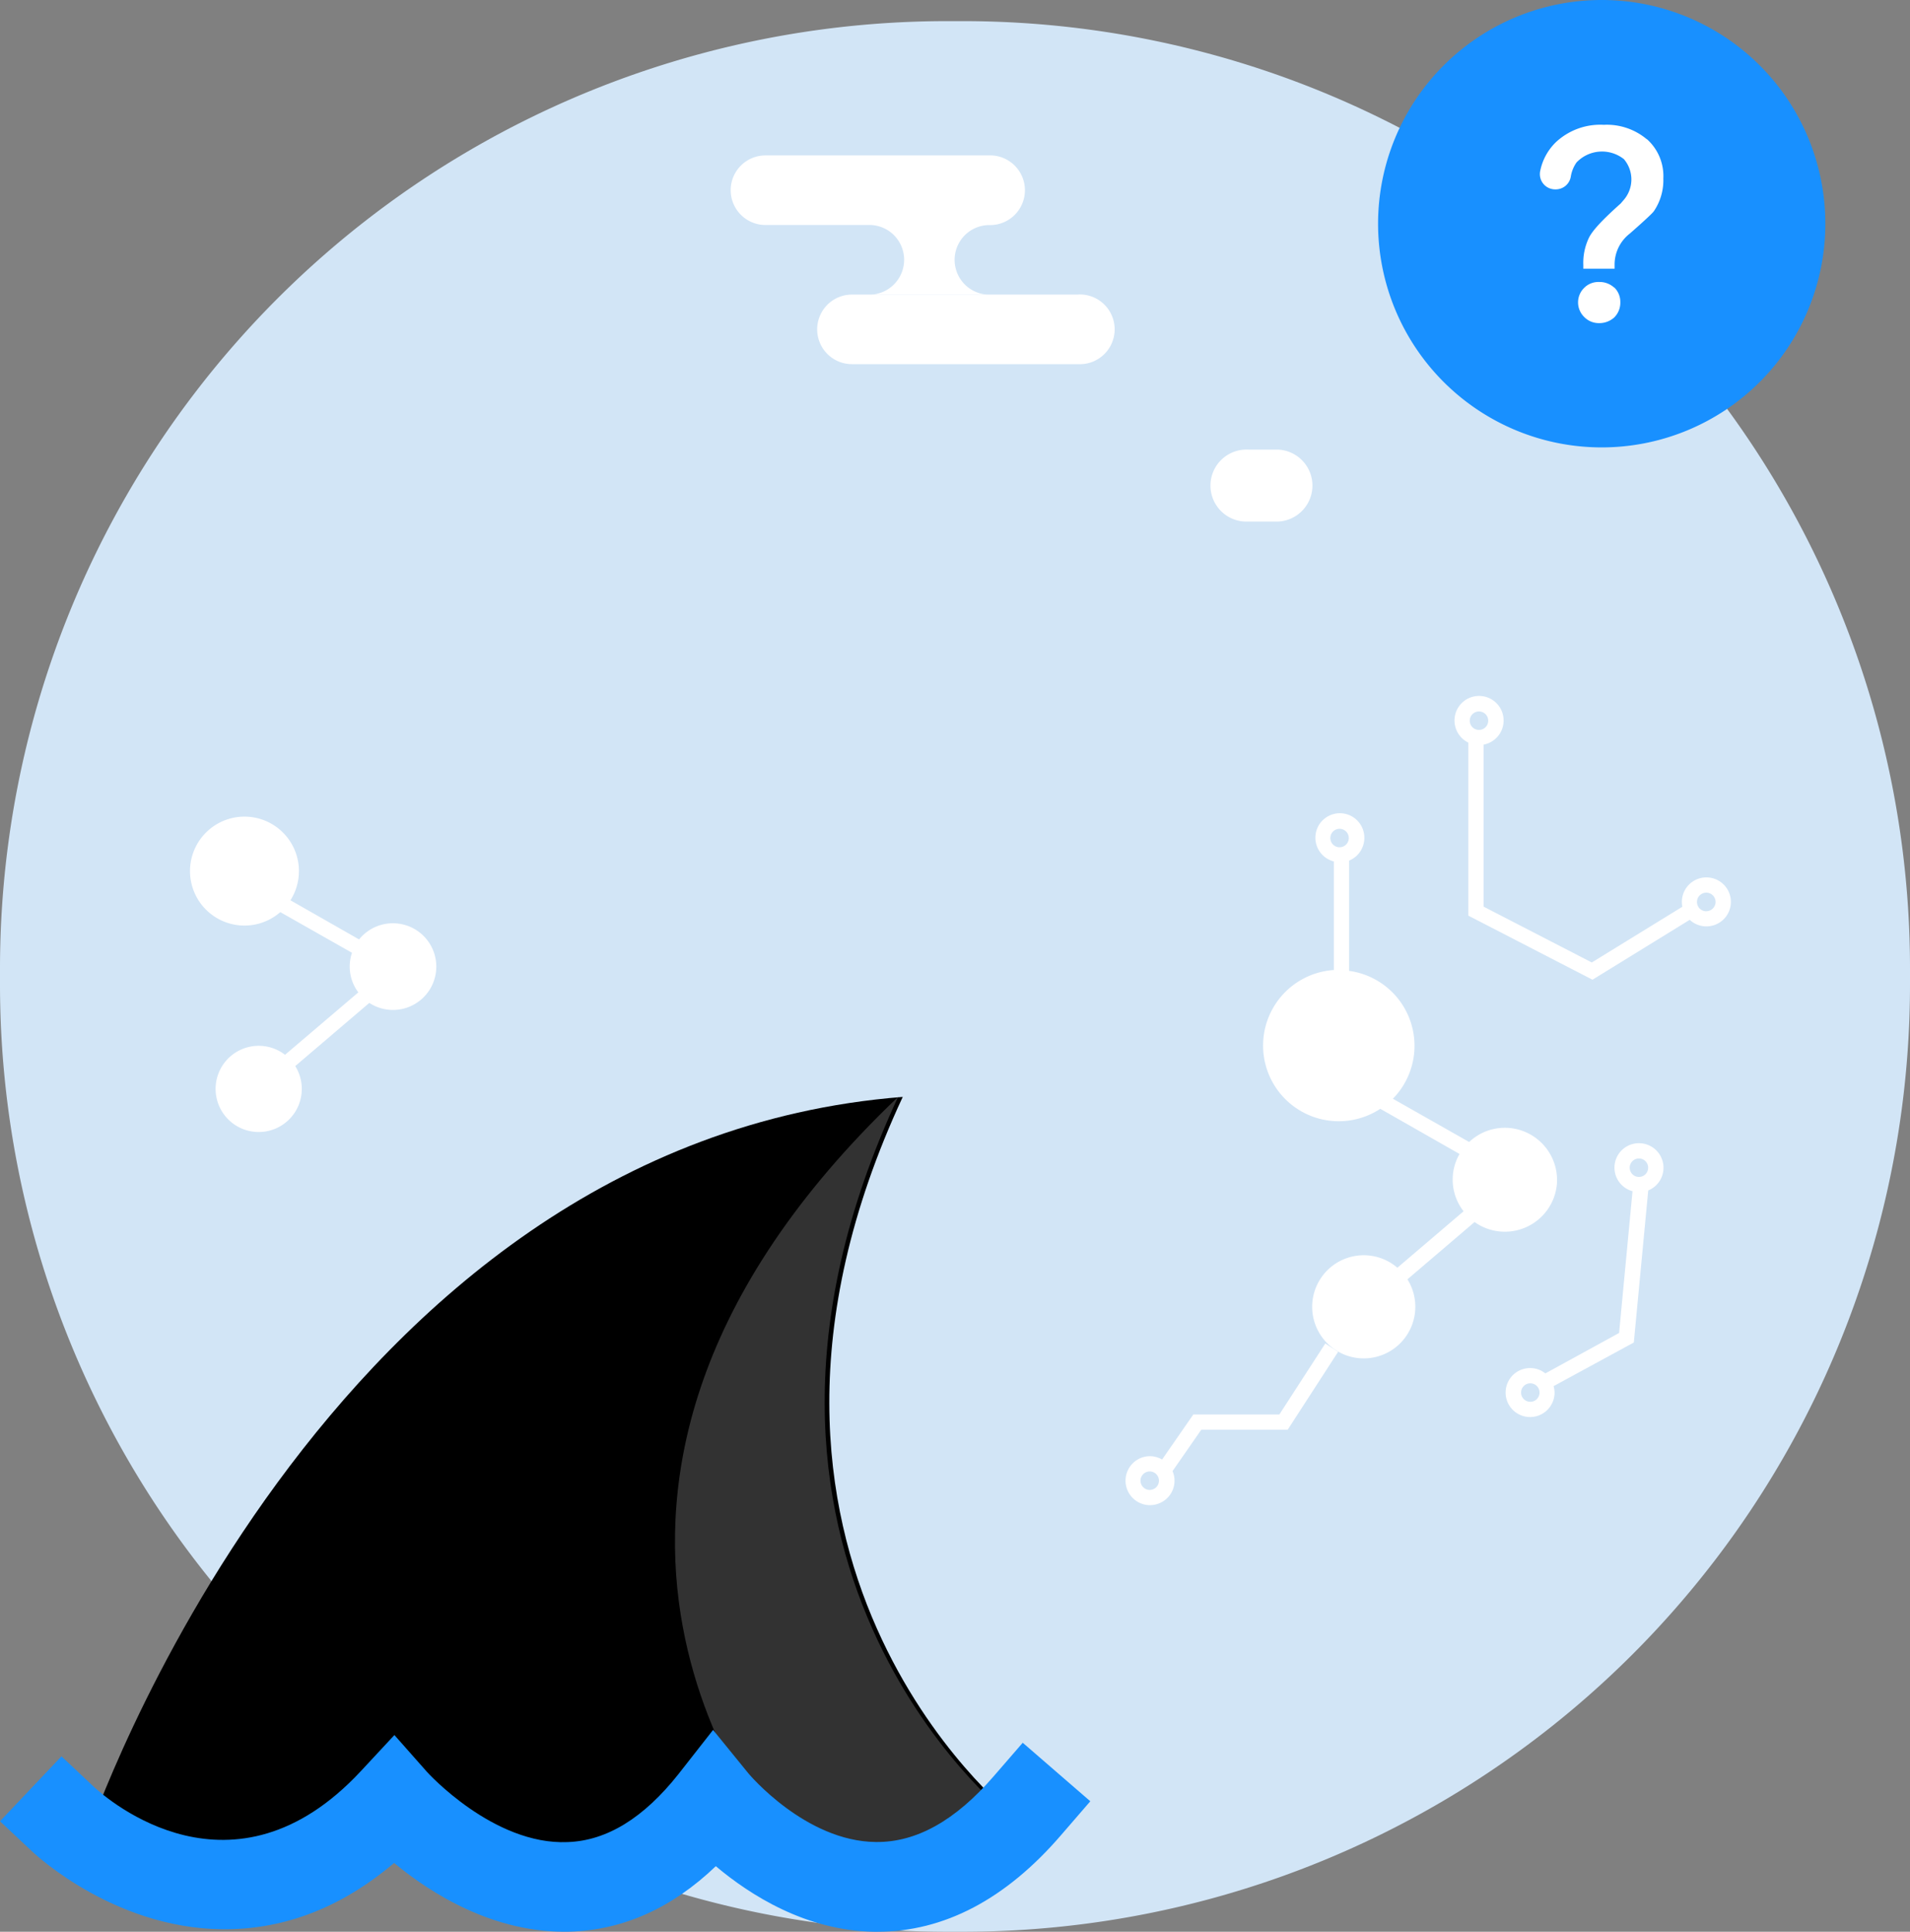
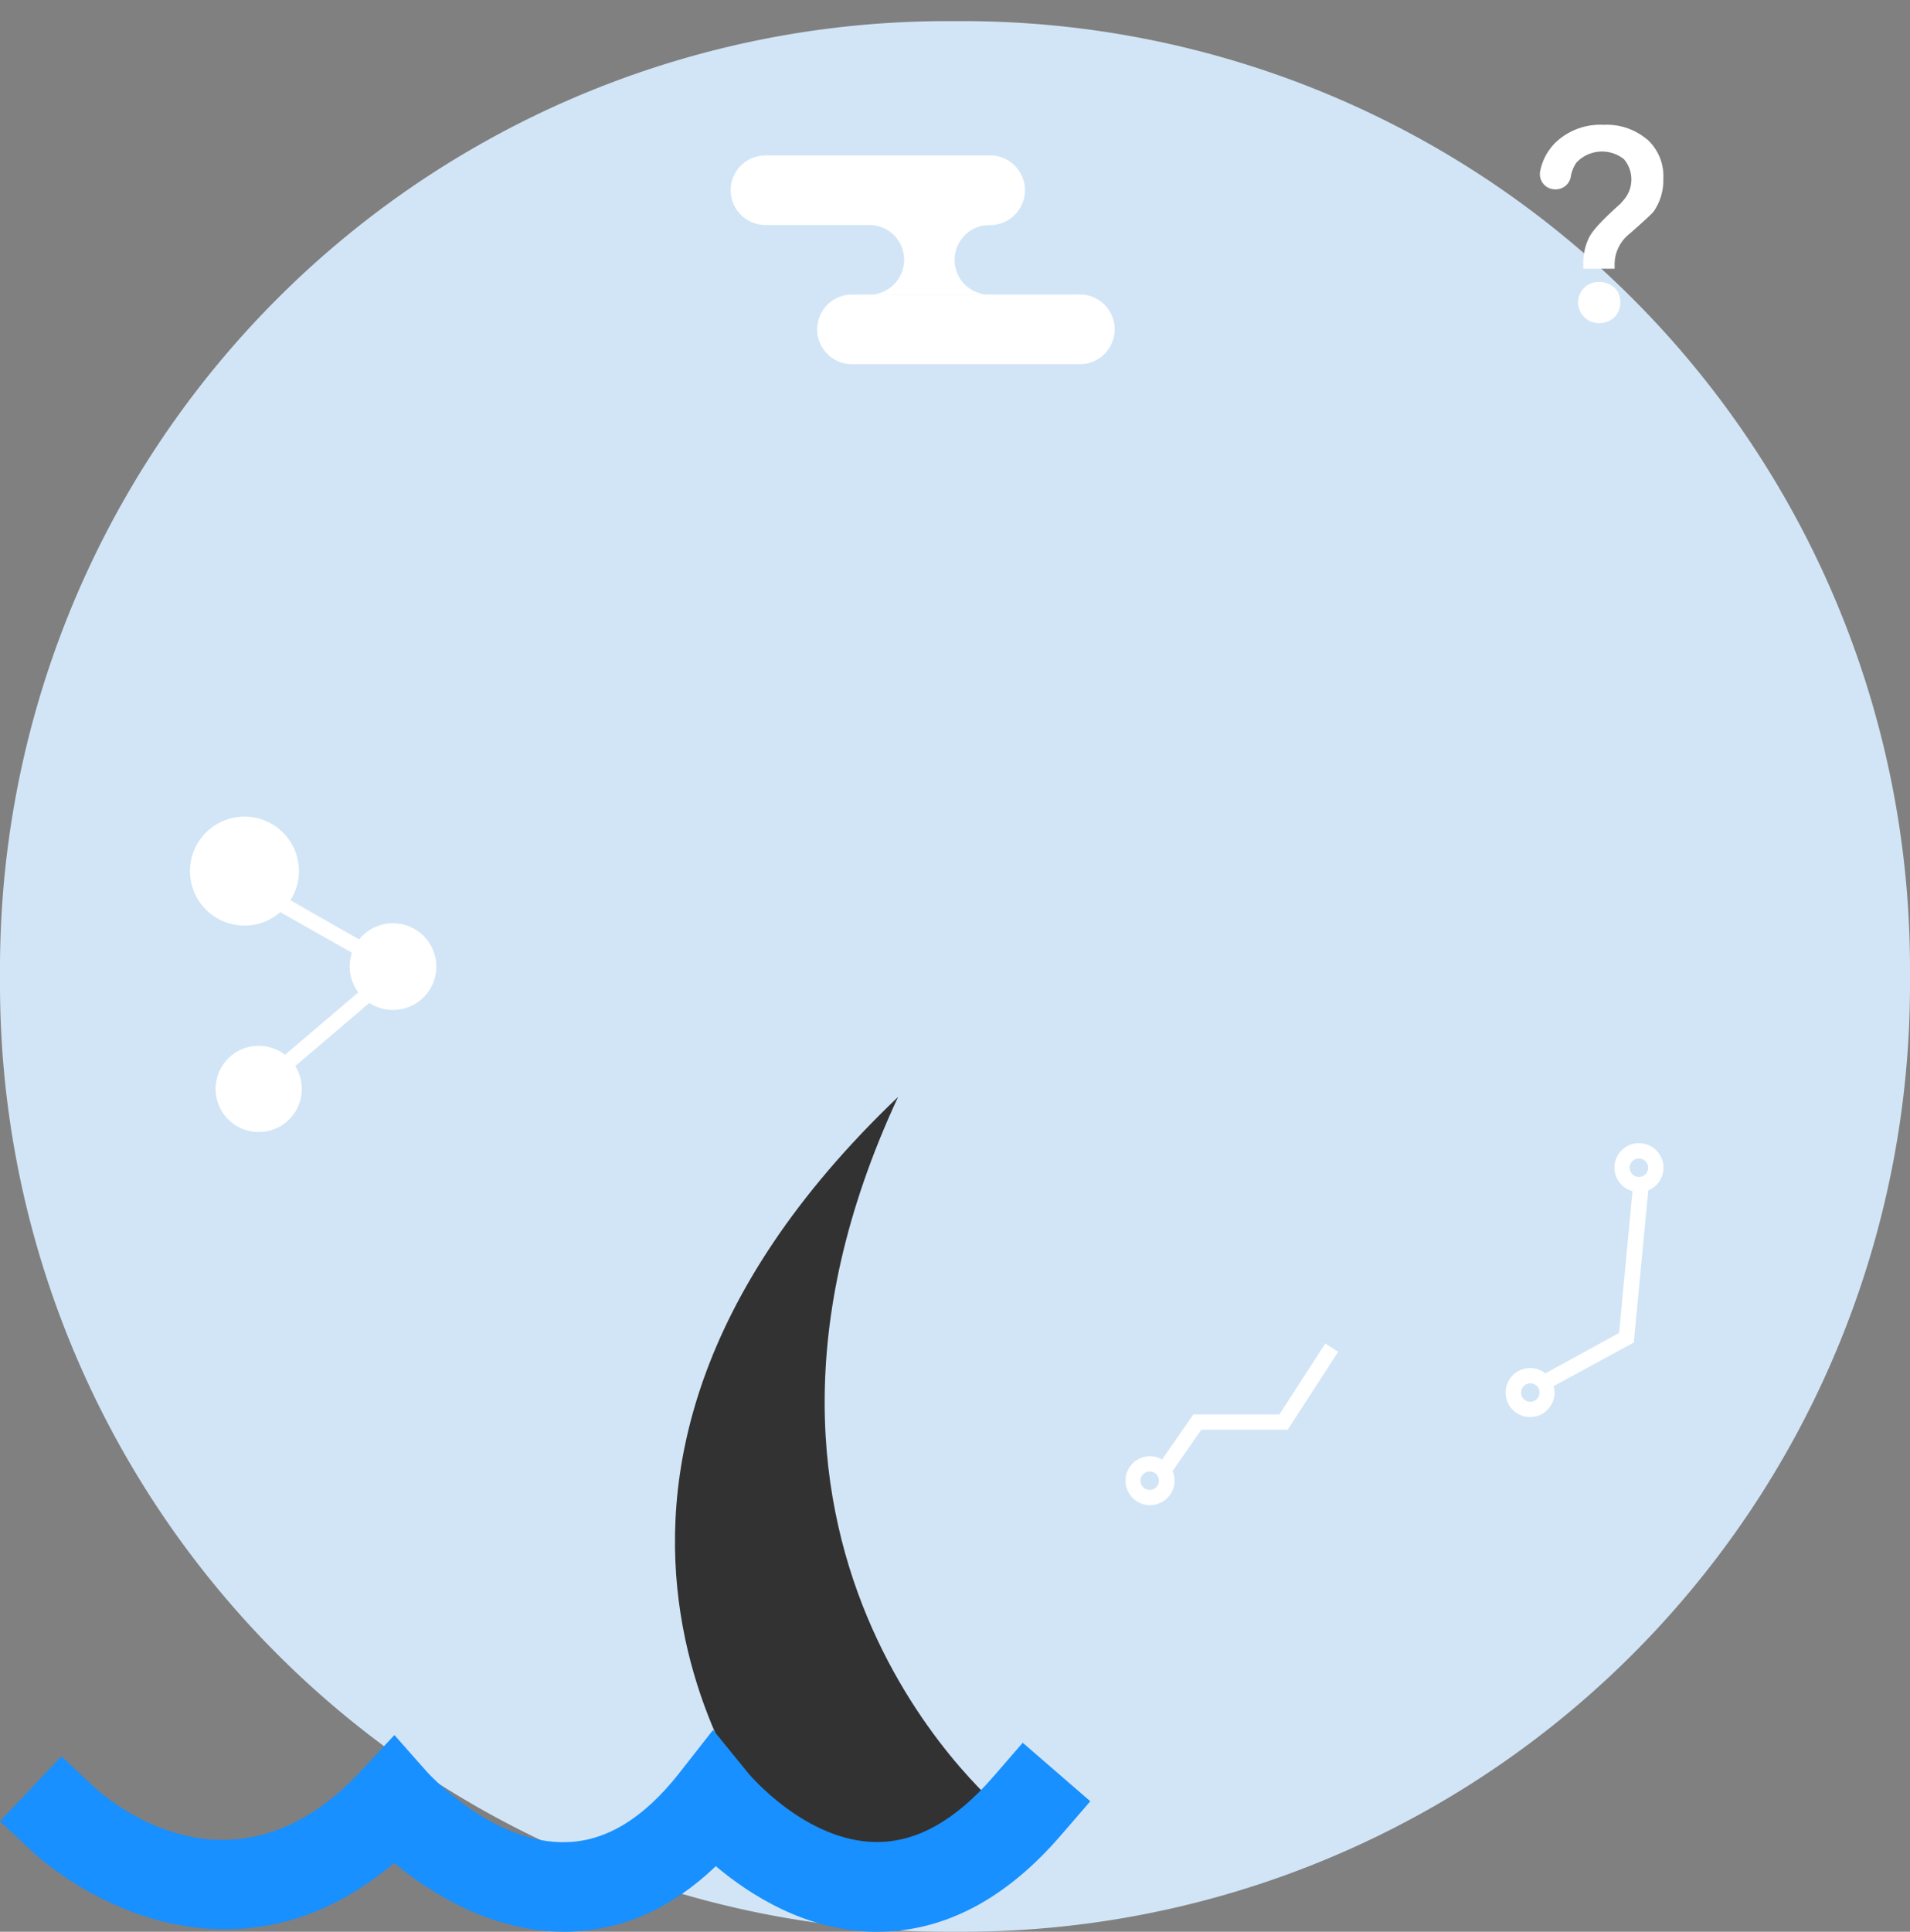
<svg xmlns="http://www.w3.org/2000/svg" id="Layer_1" data-name="Layer 1" viewBox="0 0 250.42 253.19">
  <rect x="0" y="0" width="250.42" height="253.19" fill="#808080" stroke="none" />
  <path d="M249.79,356.77v-2.08A124.17,124.17,0,0,1,374,230.52H376A124.17,124.17,0,0,1,500.21,354.69v2.08A124.17,124.17,0,0,1,376,480.94H374A124.17,124.17,0,0,1,249.79,356.77" transform="translate(-249.79 -227.75)" fill="#d2e5f6" fill-rule="evenodd" />
-   <path d="M430.47,257.07a29.32,29.32,0,1,1,29.32,29.32,29.32,29.32,0,0,1-29.32-29.32" transform="translate(-249.79 -227.75)" fill="#1890ff" fill-rule="evenodd" />
  <path d="M301.87,348.79a5.69,5.69,0,0,0-5,2.09l-9-5.13a7.14,7.14,0,1,0-1.33,1.55l9.4,5.33a5.63,5.63,0,0,0,.83,5.19L287.16,366a5.65,5.65,0,1,0,1.34,1.48l9.71-8.28a5.68,5.68,0,1,0,3.66-10.41Z" transform="translate(-249.79 -227.75)" fill="#fff" />
  <path d="M368.33,261.71a4.57,4.57,0,0,1-4.47,4.66h15.7a4.56,4.56,0,0,1-.1-9.12h.35a4.57,4.57,0,0,0,0-9.13l-29.66,0a4.56,4.56,0,0,0,0,9.12h13.78A4.56,4.56,0,0,1,368.33,261.71Z" transform="translate(-249.79 -227.75)" fill="#fff" />
  <path d="M391.15,266.36l-29.66,0a4.56,4.56,0,1,0,0,9.12h29.66a4.57,4.57,0,1,0,0-9.13Z" transform="translate(-249.79 -227.75)" fill="#fff" />
  <path d="M464.67,377.59h0a3.2,3.2,0,0,0-.84,6.29l-1.76,18.58-9.67,5.3a3.15,3.15,0,0,0-2-.7h0a3.21,3.21,0,1,0,0,6.42h0a3.21,3.21,0,0,0,3.21-3.21,3.35,3.35,0,0,0-.13-.84L464,403.71l1.89-19.93a3.21,3.21,0,0,0,2-3h0A3.21,3.21,0,0,0,464.67,377.59Zm-13.39,33.54a1.19,1.19,0,0,1-.85.35h0a1.2,1.2,0,0,1-1.21-1.21,1.17,1.17,0,0,1,.35-.85,1.2,1.2,0,0,1,.86-.36h0a1.21,1.21,0,0,1,.85,2.07Zm12.18-30.33a1.21,1.21,0,0,1,1.21-1.21h0a1.21,1.21,0,1,1-1.21,1.21Z" transform="translate(-249.79 -227.75)" fill="#fff" />
-   <path d="M473.51,342.75A3.21,3.21,0,0,0,470.3,346a3.93,3.93,0,0,0,.06.6l-11.87,7.3-14.19-7.32V325.35a3.22,3.22,0,1,0-2-.27v22.68l16.28,8.4,12.75-7.85a3.21,3.21,0,1,0,2.18-5.56ZM443.7,321a1.21,1.21,0,1,1-1.21,1.21A1.21,1.21,0,0,1,443.7,321Zm29.81,26.19a1.22,1.22,0,1,1,1.21-1.22A1.22,1.22,0,0,1,473.51,347.18Z" transform="translate(-249.79 -227.75)" fill="#fff" />
-   <path d="M447.85,375.61a6.81,6.81,0,0,0-5.44,1.82l-10-5.67A9.91,9.91,0,0,0,426.67,355V340.55a3.22,3.22,0,0,0,2-3h0a3.21,3.21,0,1,0-4,3.11v14.23a9.92,9.92,0,1,0,6.09,18.19L441.15,379a6.74,6.74,0,0,0,.53,7.51L433,393.91a6.76,6.76,0,1,0,2.32,5.76h0a6.77,6.77,0,0,0-1-4.24l8.8-7.51A6.85,6.85,0,0,0,453.91,383h0A6.85,6.85,0,0,0,447.85,375.61ZM425.42,338.8a1.21,1.21,0,1,1,1.21-1.21A1.21,1.21,0,0,1,425.42,338.8Z" transform="translate(-249.79 -227.75)" fill="#fff" />
  <path d="M417.53,413.14H406.25l-4.1,5.91a3.15,3.15,0,0,0-1.58-.44h0a3.21,3.21,0,1,0,0,6.42,3.27,3.27,0,0,0,2.27-.94,3.18,3.18,0,0,0,.94-2.27,3.07,3.07,0,0,0-.26-1.25l3.77-5.43h11.33l6.61-10.21-1.68-1.09Zm-17,9.89h0a1.17,1.17,0,0,1-.85-.35,1.21,1.21,0,0,1,.85-2.07h0a1.21,1.21,0,0,1,0,2.42Z" transform="translate(-249.79 -227.75)" fill="#fff" />
-   <path d="M417.36,296.11h-3.93a4.72,4.72,0,1,1,0-9.43h3.93a4.72,4.72,0,0,1,0,9.43" transform="translate(-249.79 -227.75)" fill="#fff" fill-rule="evenodd" />
  <path d="M461.44,265.43a2.63,2.63,0,0,1,.79,1.92,2.73,2.73,0,0,1-.79,2,2.89,2.89,0,0,1-2,.75,2.65,2.65,0,0,1-1.93-.79,2.67,2.67,0,0,1,0-3.85,2.62,2.62,0,0,1,1.93-.75,2.82,2.82,0,0,1,2,.75M465.73,246a6.49,6.49,0,0,1,2.14,5.15,7.22,7.22,0,0,1-1.22,4.25,2.75,2.75,0,0,1-.22.26c-.41.43-1.41,1.35-2.95,2.7a5.13,5.13,0,0,0-2,4.11v.5h-4.1v-.5a7.54,7.54,0,0,1,.71-3.5c.46-1,1.86-2.47,4.18-4.54l.43-.5a4.1,4.1,0,0,0,0-5.32,4.62,4.62,0,0,0-6.21.43,4.49,4.49,0,0,0-.76,1.9,2,2,0,0,1-2,1.63h0a2,2,0,0,1-2-2.43,7.24,7.24,0,0,1,2.08-3.78,8.52,8.52,0,0,1,6.25-2.25,8.14,8.14,0,0,1,5.64,1.89" transform="translate(-249.79 -227.75)" fill="#fff" fill-rule="evenodd" />
  <g id="tariff-fin-a">
-     <path d="M343,465.69c-11.42,14.63-26.29,15.72-41.88-1.09-16.37,19.58-39.77,3.53-39.77,3.53s30.58-90.62,106.8-96.61c-28.1,60.35,14.25,94,14.25,94S361.76,487.64,343,465.69Z" transform="translate(-249.79 -227.75)" />
    <path d="M351.36,468.13s-38.29-44.7,16.18-96.61c-28.1,60.35,14.25,94,14.25,94s-20.68,22.15-39.4.2" transform="translate(-249.79 -227.75)" fill="#323232" />
    <path d="M364.81,480.94h-.41c-8.93-.13-16.27-4.81-20.76-8.59-5.74,5.49-12.15,8.37-19.13,8.58-9.94.26-18.21-5-23.05-9-6.49,5.51-13.6,8.43-21.19,8.67-14.84.49-25.76-9.71-26.22-10.14l-4.26-4,8.06-8.51,4.25,4c1.86,1.72,18.26,15.93,35-2.06l4.4-4.73,4.28,4.84c.07.08,8.71,9.6,18.42,9.19,5.15-.17,10-3.17,14.55-8.92l4.53-5.78,4.63,5.69c.06.08,7.48,8.92,16.72,9,5.32.06,10.43-2.83,15.41-8.58l3.84-4.43,8.86,7.67-3.83,4.43C381.66,476.69,373.55,480.94,364.81,480.94Z" transform="translate(-249.79 -227.75)" fill="#1890ff" />
  </g>
</svg>